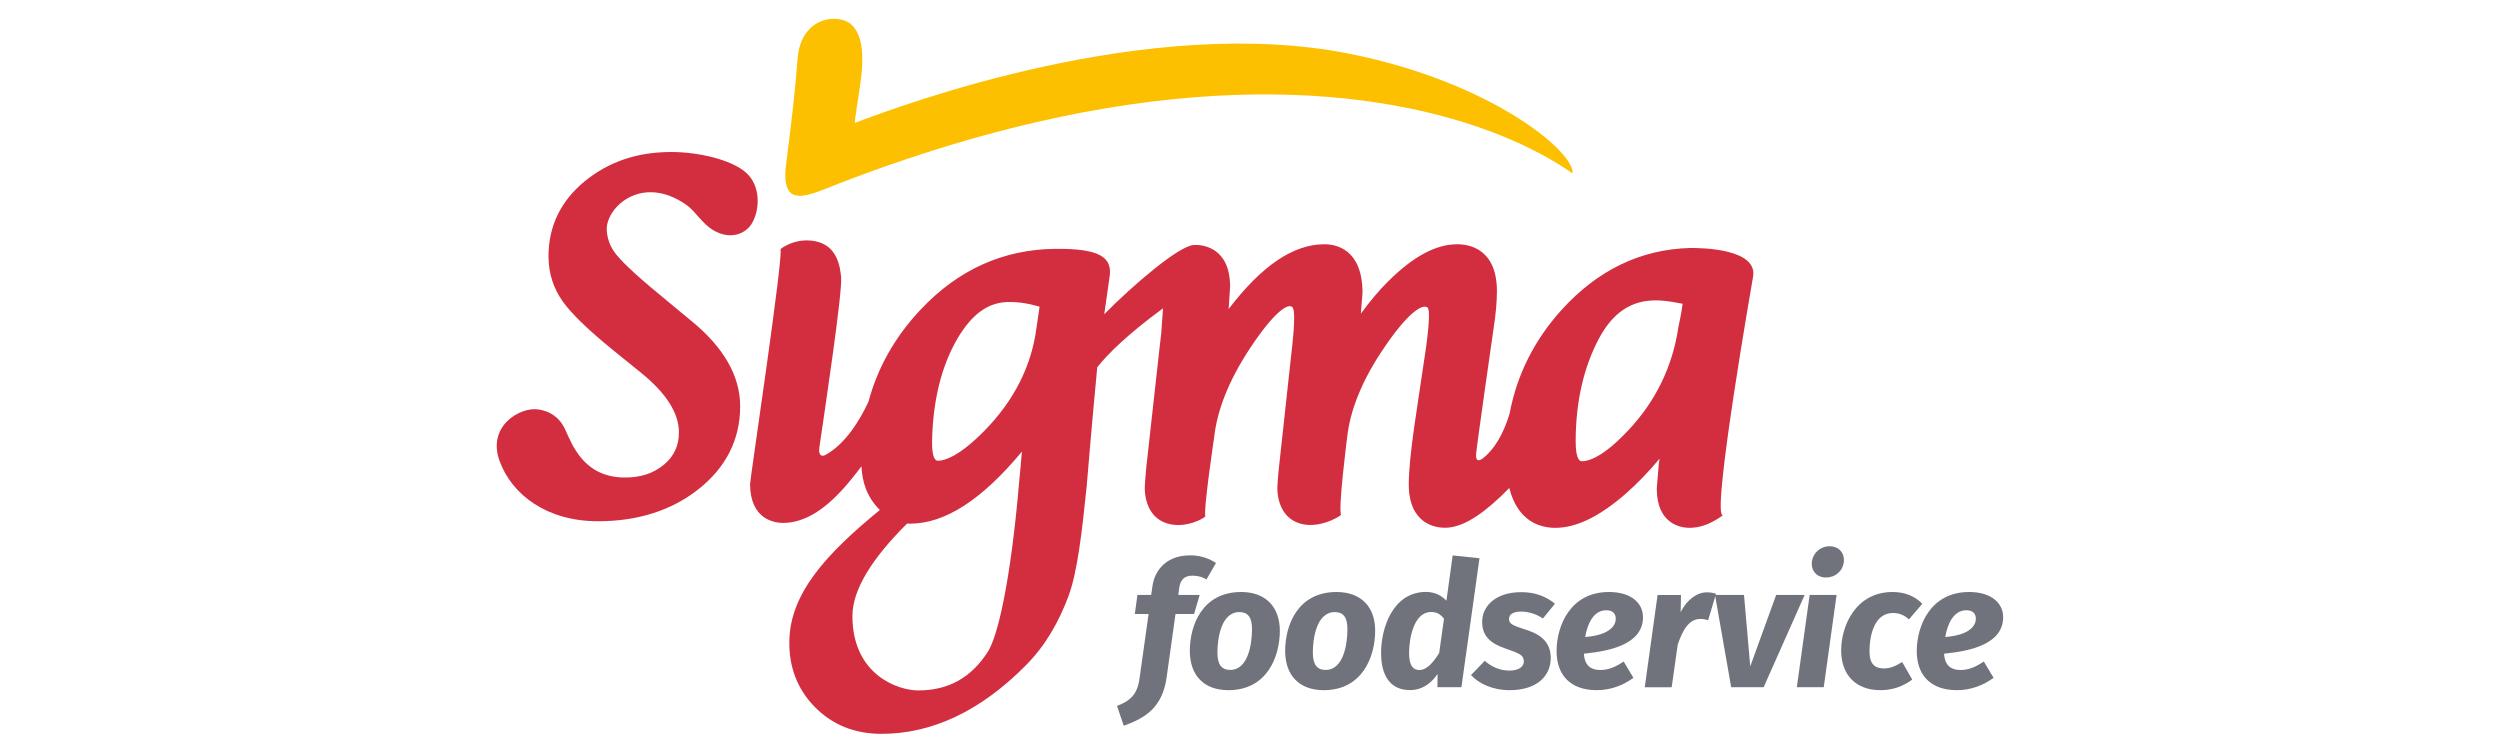
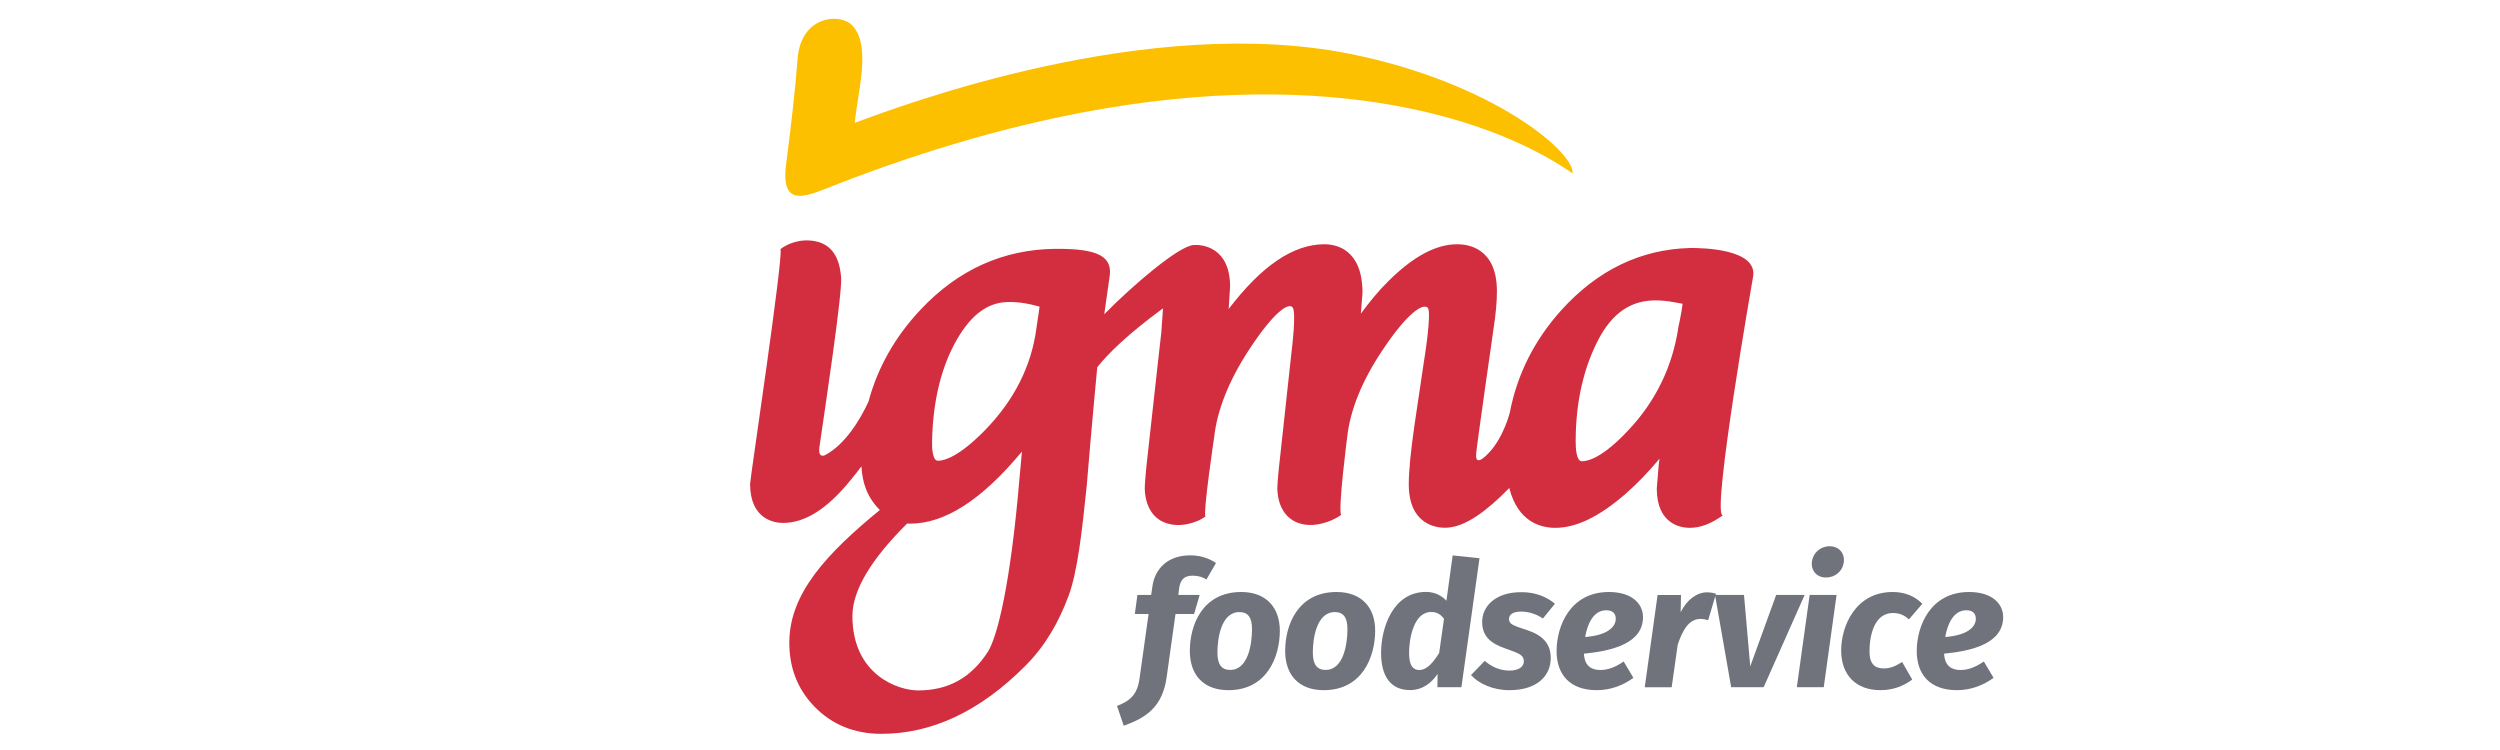
<svg xmlns="http://www.w3.org/2000/svg" version="1.1" id="Capa_1" x="0px" y="0px" viewBox="0 0 300 90" style="enable-background:new 0 0 300 90;" xml:space="preserve">
  <style type="text/css">
	.st0{fill:#FCC000;}
	.st1{fill:#D32E40;}
	.st2{fill:#70737B;}
</style>
  <g>
    <g>
      <g>
        <path class="st0" d="M100.75,21.99c10.55-4.07,20.2-6.78,28.96-8.46c30.47-5.81,50.07,1.03,59,7.28     c0.3-2.49-9.54-10.89-26.67-14.34c-24.35-4.9-53.83,6.17-59.47,8.28c0.38-3.91,2-9.27-0.3-11.7c-1.47-1.54-6.18-1.18-6.56,4.03     c-0.28,3.69-0.76,7.83-1.36,12.49C93.57,25.37,97.02,23.43,100.75,21.99z" />
      </g>
      <g>
        <path class="st1" d="M201.41,39.24c-0.7,4.74-2.73,8.92-6.04,12.42c-3.01,3.21-4.76,3.69-5.54,3.69c-0.66,0-0.75-1.48-0.75-2.36     c0-4.91,1.02-9.01,2.77-12.32c3.11-5.89,7.63-4.64,10.06-4.22C201.84,37.27,201.41,39.24,201.41,39.24z M124.37,39.39     c-0.6,4.54-2.68,8.66-6.19,12.25c-3.12,3.18-4.86,3.65-5.63,3.65c-0.68,0-0.72-1.66-0.7-2.37c0.1-4.86,1.12-8.98,3.02-12.25     c1.75-2.99,3.69-4.33,5.93-4.42c1.53-0.07,2.97,0.27,3.95,0.55C124.61,37.79,124.37,39.39,124.37,39.39 M122.34,57.37     c-1.08,12.82-2.67,19.06-3.79,20.83c-2.02,3.15-4.78,4.67-8.42,4.65c-2.32-0.01-7.82-1.83-7.84-8.9     c-0.01-3.16,2.32-6.91,6.57-11.13c0.12,0.01,0.3,0.02,0.3,0.02c4.21,0.02,8.66-2.85,13.47-8.65     C122.51,55.64,122.34,57.37,122.34,57.37 M202.79,29.76c-5.92,0.16-11.1,2.66-15.44,7.47c-3.24,3.6-5.31,7.73-6.18,12.32     c-0.25,0.9-1.19,3.86-3.22,5.45c-0.28,0.21-0.89,0.56-0.82-0.49c0.07-1.01,2.12-15.24,2.12-15.24c0.25-1.64,0.38-3.1,0.38-4.32     c0-5.1-3.33-5.64-4.76-5.64c-2.57,0-5.28,1.46-8.3,4.46c-1.16,1.15-2.24,2.47-3.27,3.87c0.08-0.94,0.2-2.49,0.2-2.49     c0-5.27-3.19-5.84-4.57-5.84c-3.75,0-7.54,2.59-11.5,7.78c0.01-0.06,0.02-0.18,0.02-0.18c0,0.01,0.16-2.51,0.16-2.51     c0-4.73-3.32-5.07-4.37-5c-1.8,0.11-7.35,4.87-10.73,8.31l0.62-4.36c0.45-2.5-1.18-3.54-6.51-3.49     c-6.17,0.07-11.63,2.45-16.22,7.37v0c-3.03,3.24-5.1,6.92-6.18,10.96c-0.97,2.12-2.78,5.14-5.22,6.43     c-0.28,0.13-0.84,0.19-0.67-0.97c0.64-4.41,2.8-18.7,2.6-20.42c-0.11-0.97-0.33-3.8-3.18-4.3c-1.89-0.33-3.38,0.41-4.09,0.96     c0.36,0.9-3.65,27.57-3.65,28.17c0,4.35,3.02,4.69,3.95,4.69c2.64,0,5.29-1.67,8.09-5.11c0.52-0.63,0.95-1.18,1.32-1.68     c0.11,1.89,0.61,3.63,2.21,5.24c-6.5,5.31-10.74,10.02-10.86,15.66c-0.07,3.15,0.95,5.82,3.03,7.95     c2.08,2.14,4.75,3.23,7.94,3.25c6.11,0.03,11.95-2.72,17.37-8.18c2.41-2.41,3.99-5.25,5.14-8.3c1.11-2.95,1.65-7.9,2.2-13.22     c0.63-7.64,1.27-14.29,1.27-14.29c1.29-1.63,3.63-3.94,7.89-7.07c0,0.01,0,0.01,0,0.02l-0.21,2.94l-0.19,1.65     c0,0.01-1.48,13.28-1.6,14.41c-0.1,1.02-0.19,2.14-0.19,2.6c0,0.98,0.33,3.8,3.18,4.31c1.9,0.33,3.65-0.57,4.1-0.96     c-0.3-0.49,1.05-9.52,1.05-9.52c0.36-3.25,1.76-6.76,4.15-10.43c2.98-4.57,4.79-5.78,5.28-5.11c0.44,0.68-0.13,5.16-0.13,5.16     c0,0.04-1.53,14.04-1.53,14.04c0,0.01-0.04,0.44-0.09,0.93c-0.06,0.67-0.1,1.27-0.1,1.58c0,0.98,0.33,3.8,3.18,4.31     c1.94,0.34,3.94-0.71,4.46-1.14c-0.35-0.87,0.74-9.34,0.74-9.34c0.36-3.25,1.78-6.76,4.23-10.42c3.02-4.54,4.83-5.62,5.42-5.12     c0.55,0.47-0.44,6.47-0.44,6.47c0,0.01-1.12,7.53-1.12,7.53c-0.47,3.25-0.7,5.61-0.7,7.2c0,4.85,3.31,5.22,4.33,5.22     c1.87,0,4-1.2,6.71-3.76c0.37-0.35,0.7-0.68,1.02-1.01c1.03,4.06,3.75,4.78,5.52,4.78c2.52,0,5.29-1.34,8.46-4.1     c1.4-1.23,2.75-2.63,4.05-4.2c-0.06,0.42-0.1,0.78-0.1,0.78c0-0.01-0.23,2.8-0.23,2.8c0,4.38,3.02,4.72,3.94,4.72     c1.36,0,2.62-0.53,3.95-1.47c-0.01-0.02,0-0.05-0.02-0.06c-1.23-0.52,3.67-28.51,3.67-28.51c0,0.01,0-0.01,0.01-0.04     C211.01,29.87,204.31,29.74,202.79,29.76" />
      </g>
      <g>
-         <path class="st1" d="M82.36,24.58c1.12,0.78,1.86,2.24,3.26,3.06c2.13,1.24,3.97,0.35,4.67-0.94c0.95-1.75,0.95-4.53-0.84-6.05     c-1.75-1.49-5.61-2.41-8.91-2.41c-4.2,0-7.57,1.23-10.37,3.51c-2.88,2.36-4.35,5.39-4.35,9.01c0,1.99,0.57,3.81,1.7,5.4     c1.04,1.47,2.98,3.35,5.94,5.77c0.01,0.01,3.51,2.84,3.51,2.84c2.99,2.43,4.5,4.82,4.5,7.11c0,1.58-0.57,2.84-1.75,3.84     c-1.25,1.06-2.84,1.62-4.88,1.58c-4.76-0.09-6.13-3.82-7.02-5.76c-0.7-1.53-1.9-2.22-3.23-2.41c-2.21-0.32-6.15,2.02-4.65,6.16     c1.49,4.13,5.74,7.26,11.82,7.26c4.76,0,8.81-1.29,12.04-3.83c3.33-2.63,5.02-5.98,5.02-9.97c0-3.65-2-7.12-5.93-10.3     c0.01,0.01-2.79-2.31-2.79-2.31c-3.11-2.53-5.17-4.4-6.11-5.55c-0.79-0.97-1.1-1.93-1.18-2.92     C72.64,24.95,76.96,20.81,82.36,24.58z" />
-       </g>
+         </g>
    </g>
    <g>
      <path class="st2" d="M141.5,70.58l-0.1,0.81h2.56l-0.67,2.29h-2.23L140,81.25c-0.5,3.61-2.48,4.88-5.15,5.84l-0.81-2.38    c1.56-0.61,2.44-1.31,2.71-3.34l1.08-7.69h-1.65l0.31-2.29h1.65l0.15-1.02c0.29-2.13,1.85-3.73,4.54-3.73    c1.33,0,2.34,0.42,3.09,0.92l-1.15,1.98c-0.56-0.37-1.19-0.46-1.67-0.46C142.15,69.08,141.65,69.52,141.5,70.58z" />
      <path class="st2" d="M153.58,75.75c-0.02,3.04-1.52,7.07-6.17,7.07c-2.94,0-4.63-1.77-4.63-4.71c0-3.09,1.5-7.07,6.17-7.07    C151.89,71.04,153.6,72.85,153.58,75.75z M146.09,78.31c0,1.46,0.52,2.08,1.54,2.08c2.17,0,2.61-3.17,2.61-4.86    c0.02-1.46-0.5-2.08-1.52-2.08C146.53,73.46,146.09,76.62,146.09,78.31z" />
      <path class="st2" d="M165.02,75.75c-0.02,3.04-1.52,7.07-6.17,7.07c-2.94,0-4.63-1.77-4.63-4.71c0-3.09,1.5-7.07,6.17-7.07    C163.34,71.04,165.05,72.85,165.02,75.75z M157.54,78.31c0,1.46,0.52,2.08,1.54,2.08c2.17,0,2.61-3.17,2.61-4.86    c0.02-1.46-0.5-2.08-1.52-2.08C157.98,73.46,157.54,76.62,157.54,78.31z" />
      <path class="st2" d="M177.54,66.99l-2.17,15.47h-2.88l0.02-1.59c-0.71,1.06-1.79,1.94-3.3,1.94c-2.36,0-3.48-1.69-3.48-4.46    c0-3.02,1.42-7.32,5.4-7.32c1.02,0,1.88,0.44,2.44,1.06l0.75-5.44L177.54,66.99z M169.09,78.38c0,1.56,0.52,2.02,1.23,2.02    c0.92,0,1.69-0.94,2.38-2.04l0.58-4.11c-0.42-0.54-0.85-0.81-1.54-0.81C169.68,73.43,169.09,76.54,169.09,78.38z" />
      <path class="st2" d="M186.59,72.45l-1.44,1.77c-0.79-0.54-1.73-0.83-2.61-0.83c-0.98,0-1.46,0.35-1.46,0.9    c0,0.58,0.44,0.77,2.13,1.31c1.88,0.6,2.88,1.63,2.88,3.36c0,2.06-1.54,3.86-4.96,3.86c-1.98,0-3.65-0.77-4.61-1.81l1.65-1.71    c0.73,0.65,1.73,1.17,2.98,1.17c1.15,0,1.71-0.5,1.71-1.1c0-0.73-0.44-0.94-2.19-1.54c-1.9-0.65-2.81-1.56-2.81-3.21    c0-1.9,1.63-3.56,4.67-3.56C184.19,71.04,185.59,71.6,186.59,72.45z" />
      <path class="st2" d="M190.07,78.44c0.08,1.46,0.88,1.96,1.96,1.96c0.94,0,1.79-0.33,2.81-1.02l1.17,1.96    c-1.21,0.88-2.69,1.48-4.4,1.48c-3.23,0-4.82-1.88-4.82-4.69c0-3,1.63-7.09,6.28-7.09c2.69,0,4.09,1.35,4.09,3.02    C197.16,77.17,193.53,78.11,190.07,78.44z M193.89,74.25c0-0.5-0.25-1.02-1.13-1.02c-1.54,0-2.27,1.63-2.54,3.21    C192.97,76.23,193.89,75.19,193.89,74.25z" />
      <path class="st2" d="M205.92,71.25l-0.94,3.17c-0.33-0.08-0.58-0.15-0.92-0.15c-1.38,0-2.13,1.31-2.73,3.07l-0.73,5.13h-3.23    l1.54-11.07h2.81l-0.04,2.06c0.75-1.52,1.98-2.38,3.13-2.38C205.25,71.08,205.57,71.14,205.92,71.25z" />
      <path class="st2" d="M211.64,82.46h-3.9l-1.94-11.07h3.48l0.75,8.57l3.11-8.57h3.42L211.64,82.46z" />
      <path class="st2" d="M218.85,82.46h-3.23l1.54-11.07h3.23L218.85,82.46z M221.25,67.51c-0.15,1.02-1,1.79-2.13,1.79    c-1.15,0-1.83-0.86-1.69-1.94c0.15-1.02,1.02-1.81,2.11-1.81C220.71,65.55,221.4,66.41,221.25,67.51z" />
      <path class="st2" d="M230.68,72.45l-1.61,1.88c-0.6-0.56-1.21-0.77-1.92-0.77c-2.25,0-2.81,2.73-2.81,4.61    c0,1.56,0.69,2.04,1.73,2.04c0.79,0,1.38-0.27,2.19-0.77l1.21,2.11c-1.11,0.81-2.34,1.27-3.82,1.27c-2.98,0-4.71-1.86-4.71-4.77    c0-2.88,1.69-7.01,6.19-7.01C228.55,71.04,229.76,71.52,230.68,72.45z" />
      <path class="st2" d="M233.29,78.44c0.08,1.46,0.88,1.96,1.96,1.96c0.94,0,1.79-0.33,2.81-1.02l1.17,1.96    c-1.21,0.88-2.69,1.48-4.4,1.48c-3.23,0-4.82-1.88-4.82-4.69c0-3,1.63-7.09,6.28-7.09c2.69,0,4.09,1.35,4.09,3.02    C240.37,77.17,236.75,78.11,233.29,78.44z M237.1,74.25c0-0.5-0.25-1.02-1.13-1.02c-1.54,0-2.27,1.63-2.54,3.21    C236.18,76.23,237.1,75.19,237.1,74.25z" />
    </g>
  </g>
</svg>